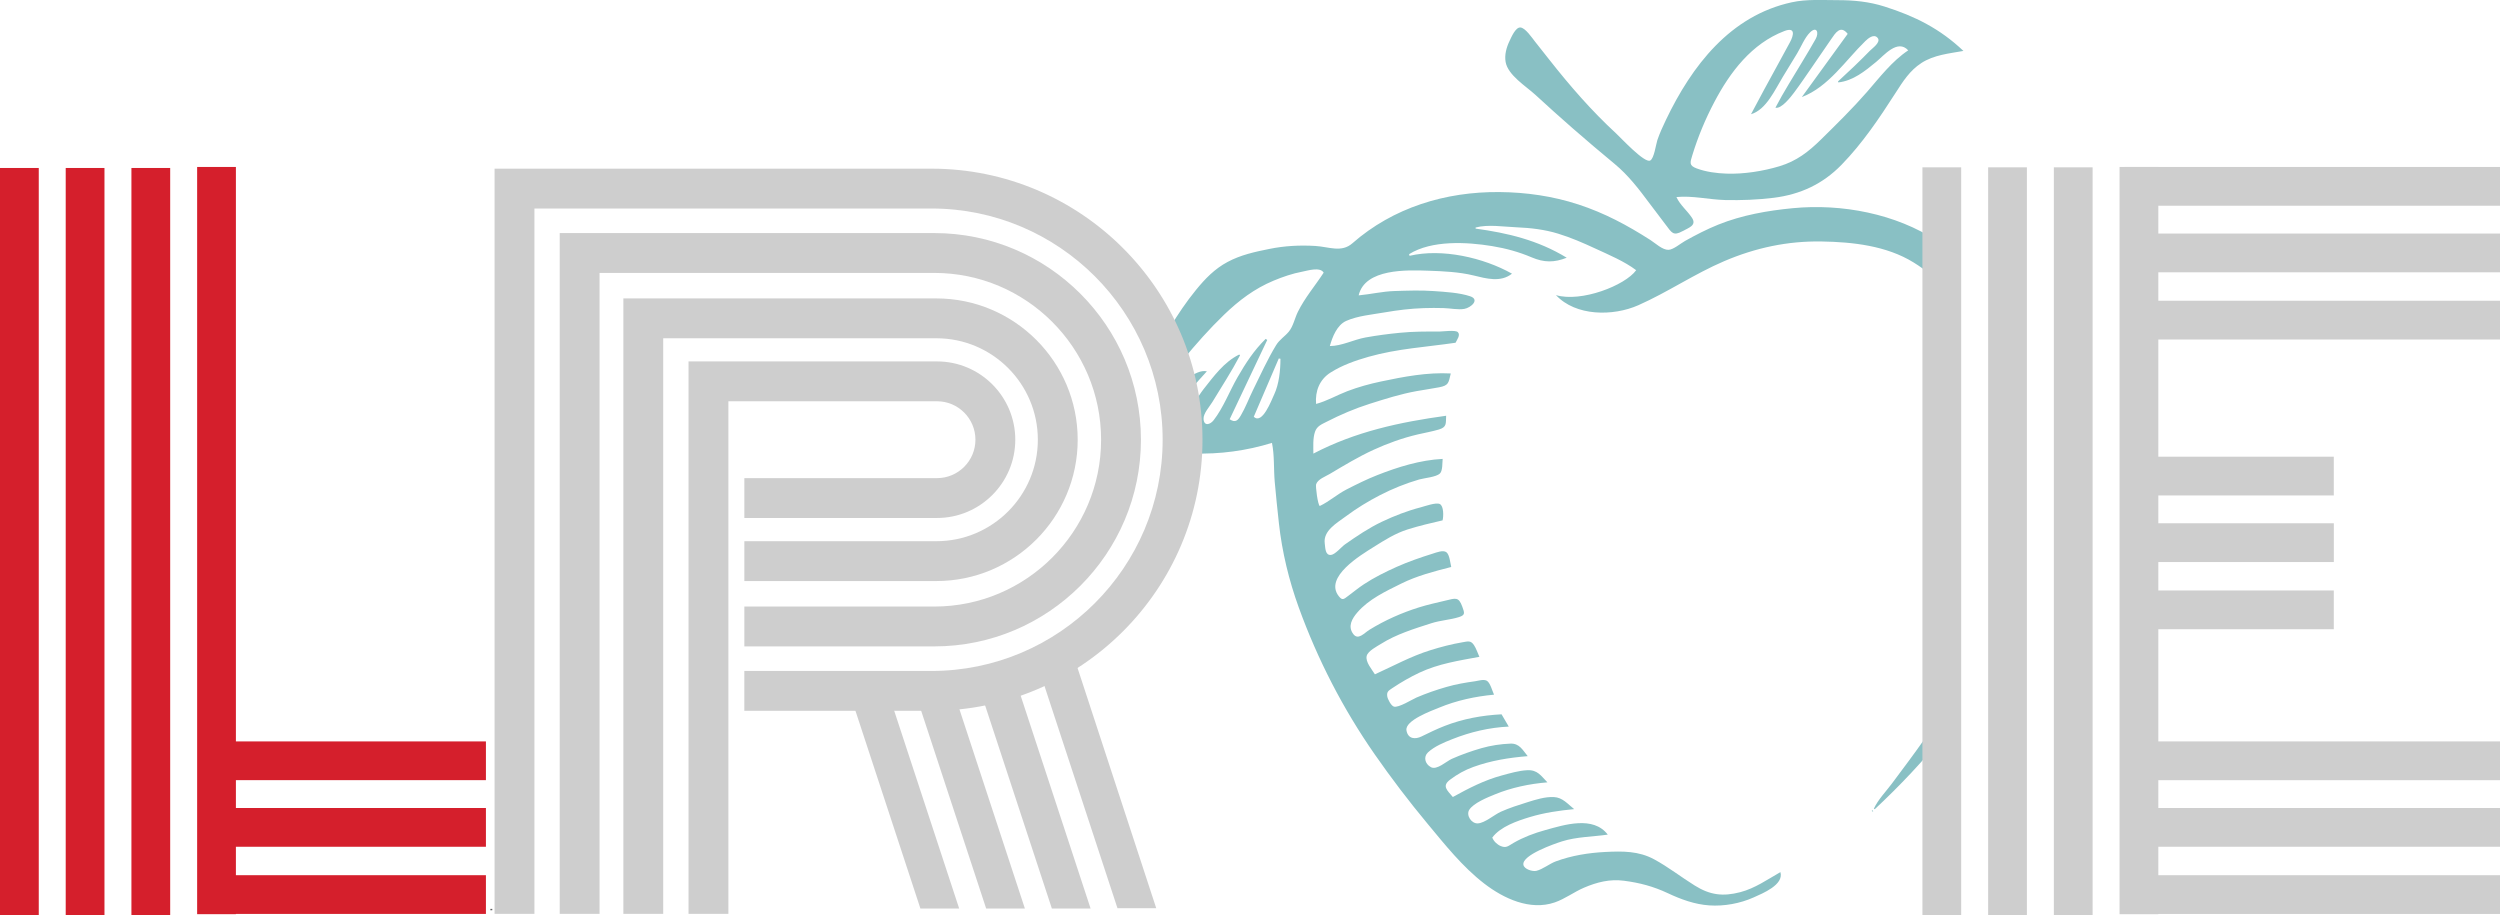
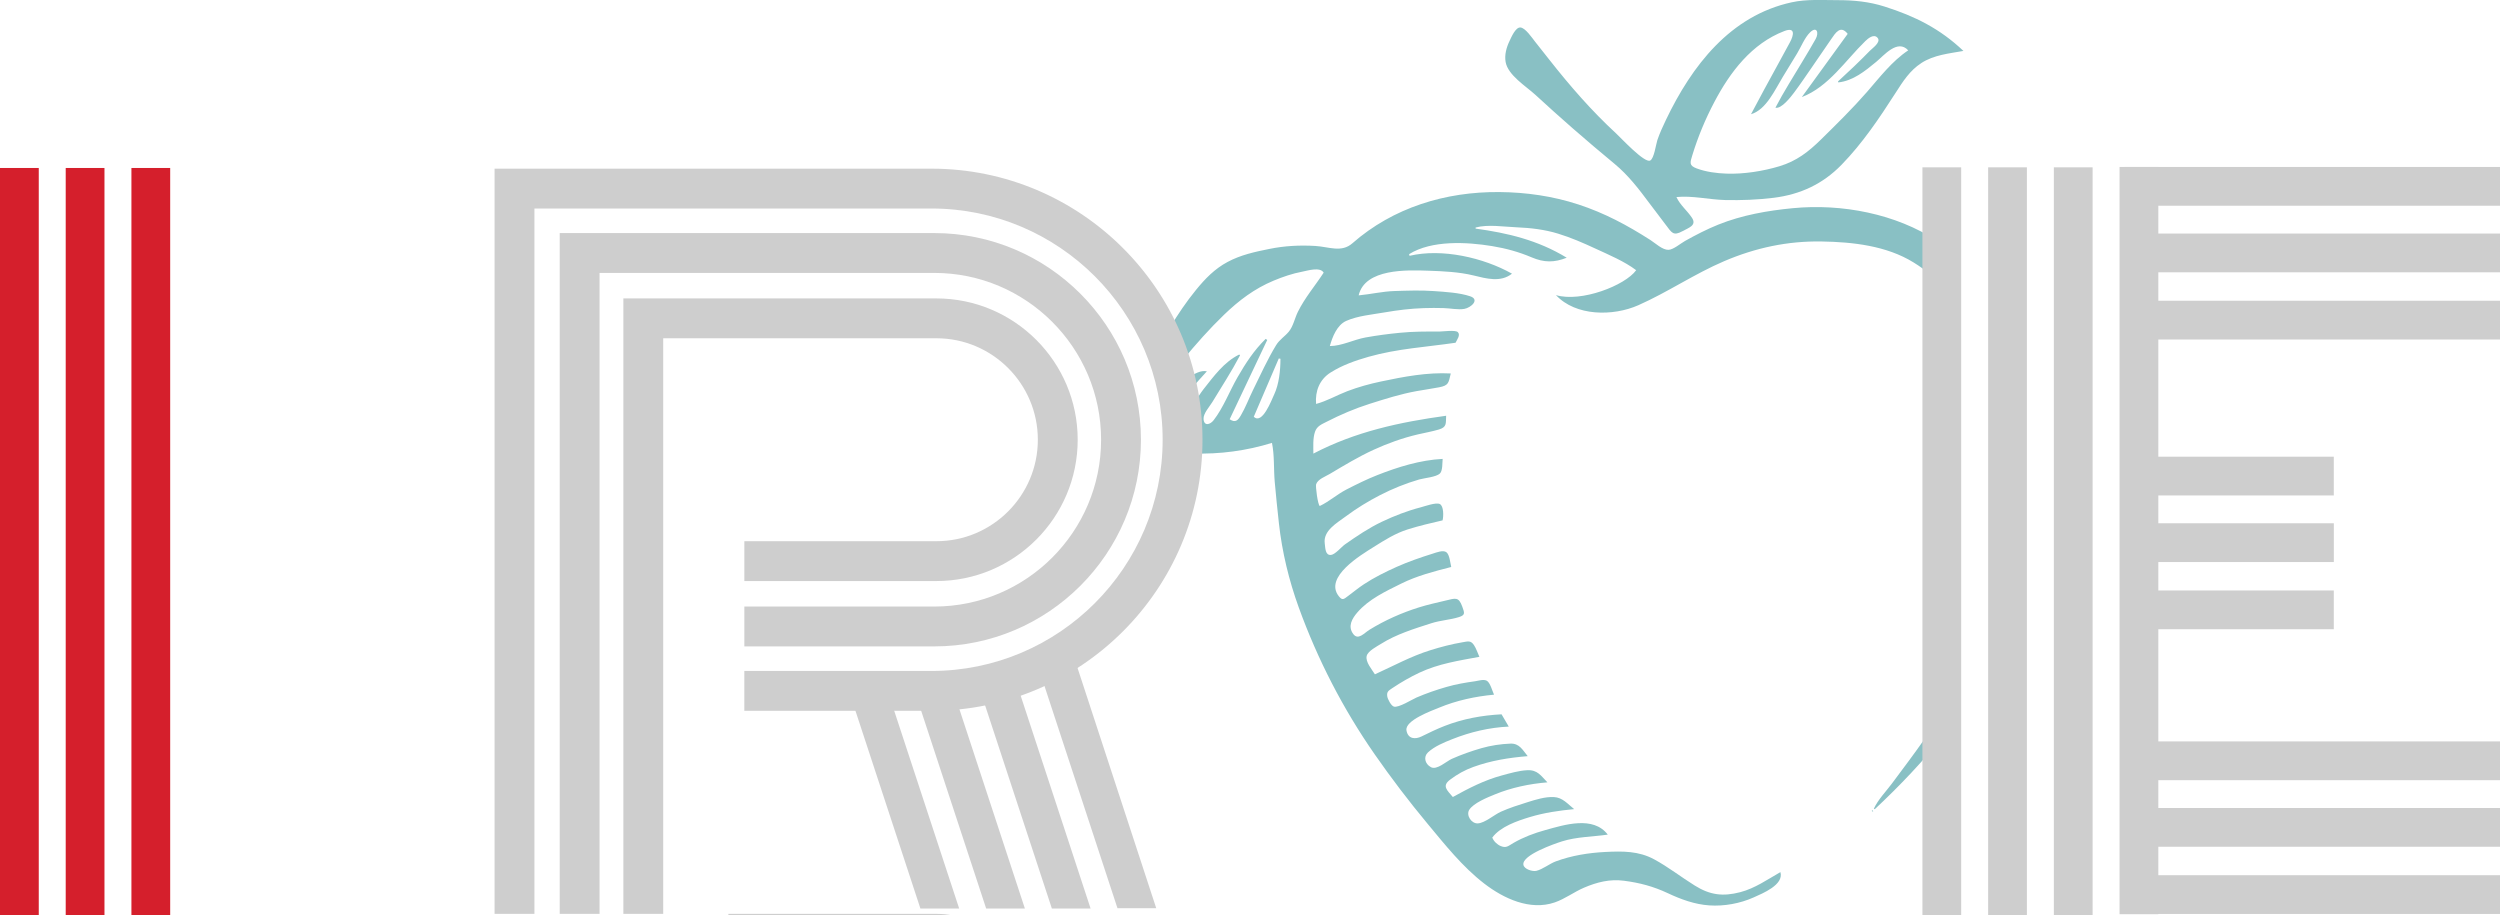
<svg xmlns="http://www.w3.org/2000/svg" id="Layer_2" data-name="Layer 2" viewBox="0 0 690.13 252.65">
  <defs>
    <style> .cls-1 { fill: #d51f2c; } .cls-2 { fill: #cecece; } .cls-3 { fill: #89c0c4; } .cls-4 { fill: #606060; } </style>
  </defs>
  <g id="Layer_1-2" data-name="Layer 1">
    <g>
      <path class="cls-3" d="M327.86,104.46c.24,1.09.45,2.17.64,3.27,1.52-1.76,3.08-3.5,4.66-5.23-1.6-.35-3.52.63-5.3,1.96Z" />
      <path class="cls-3" d="M536.62,195.69c-.4.68-.79,1.36-1.2,2.03-2.65,4.33-5.64,8.45-8.65,12.53-1.51,2.04-3.03,4.08-4.55,6.11-1.62,2.16-3.8,4.4-4.93,6.86.08.06.15.12.23.17,6.97-6.5,13.47-13.39,19.39-20.77-.11-2.31-.21-4.62-.28-6.93Z" />
      <path class="cls-3" d="M429.5,81.44c5.47,5.9,15.79,5.91,22.78,2.81,8.11-3.59,15.5-8.66,23.67-12.15,8.64-3.69,17.49-5.6,26.91-5.44,8.59.14,17.91,1.17,25.37,5.78,1.82,1.12,3.54,2.37,5.18,3.73,0-1.04.03-2.09.1-3.14.15-2.3.59-4.47,1.28-6.5-11.45-7.56-26.42-10.36-39.88-9.06-6.98.67-14.04,1.91-20.58,4.54-3.16,1.27-6.21,2.85-9.18,4.51-1.18.66-3.21,2.4-4.56,2.45-1.66.05-3.62-1.83-4.99-2.71-6.41-4.1-12.65-7.45-19.9-9.82-7.06-2.3-14.33-3.35-21.75-3.42-14.87-.14-29.36,4.26-40.62,14.14-3.02,2.65-6.47.97-10.21.74-4.3-.26-8.5-.04-12.72.82-3.98.8-7.89,1.65-11.5,3.58-3.59,1.91-6.23,4.65-8.77,7.77-2.66,3.26-4.97,6.7-7.11,10.24.27.46.52.94.74,1.43,1.09,2.51,2.01,5.04,2.78,7.61,3.58-4.33,7.3-8.55,11.35-12.45,4.11-3.96,8.39-7.21,13.69-9.42,2.55-1.06,5.19-1.97,7.91-2.48,1.36-.25,4.94-1.42,5.91.27-2.37,3.65-5.17,6.88-7.12,10.82-.86,1.74-1.29,4.02-2.52,5.49-1.12,1.34-2.54,2.15-3.5,3.73-2.4,3.94-4.33,8.25-6.37,12.38-1.12,2.28-2.05,4.78-3.34,6.97-.81,1.39-1.51,2.15-3.1,1.08,3.44-7.27,6.91-14.58,10.37-21.89-.14-.1-.29-.2-.43-.3-3.25,3.2-5.5,6.66-7.78,10.62-2.18,3.79-3.91,8.39-6.59,11.84-.97,1.25-2.66,1.7-2.78-.35-.09-1.54,1.68-3.42,2.43-4.67,2.58-4.27,5.34-8.49,7.65-12.91-.08-.07-.15-.14-.23-.21-4.25,2.1-7.02,6.01-9.89,9.62-.72.9-1.82,2.71-3.09,4.4.49,4.4.56,8.84.23,13.29,7.35.26,14.8-.75,21.79-2.92.71,3.47.45,7.18.76,10.73.34,3.84.74,7.68,1.16,11.51.86,7.85,2.78,15.76,5.47,23.18,5.2,14.35,12.2,27.95,20.92,40.49,4.6,6.61,9.45,12.99,14.6,19.18,4.84,5.82,9.65,11.91,15.68,16.56,5.34,4.12,12.65,7.55,19.46,5.21,2.87-.99,5.31-2.88,8.09-4.07,3.59-1.53,7.12-2.43,11.01-1.92,4.38.57,8.12,1.56,12.11,3.43,3.63,1.71,7.43,3.1,11.47,3.38,4.07.28,8.51-.53,12.23-2.2,2.47-1.11,8.42-3.49,7.4-6.99-3.63,2.06-7,4.47-11.09,5.54-4.8,1.25-8.34.8-12.57-1.84-3.76-2.34-7.27-5.1-11.18-7.22-4.32-2.34-8.74-2.28-13.52-2.04-4.64.24-9.26.98-13.63,2.59-1.78.66-3.62,2.2-5.39,2.62-1.01.24-3.35-.42-3.57-1.67-.46-2.7,8.66-5.83,10.67-6.47,4.03-1.27,8.46-1.26,12.62-1.86-4.02-5.26-11.91-2.73-17.26-1.25-3.04.84-6.02,1.96-8.76,3.54-1.44.83-1.98,1.51-3.52.87-1-.41-1.97-1.34-2.34-2.35,2.26-3.04,6.92-4.61,10.38-5.66,4-1.21,8.07-1.79,12.22-2.19-1.78-1.41-3.18-3.22-5.61-3.33-2.41-.11-5,.71-7.27,1.42-2.47.77-4.97,1.57-7.33,2.62-1.81.8-4.44,3.14-6.4,3.23-1.75.09-3.27-2.24-2.36-3.73,1.17-1.89,5.11-3.47,7.1-4.28,4.58-1.88,9.57-2.92,14.49-3.32-1.81-1.85-2.73-3.49-5.57-3.35-2.32.11-4.73.83-6.96,1.43-4.83,1.29-9.22,3.56-13.58,5.97-1.55-1.86-3.09-3.02-.78-4.77,2.01-1.52,4.1-2.69,6.47-3.54,4.91-1.77,9.8-2.54,14.98-2.97-1.43-1.75-2.31-3.55-4.75-3.46-2.66.1-5.45.52-8,1.25-2.77.8-5.58,1.79-8.21,2.96-1.49.67-4.12,3.17-5.74,2.3-1.73-.92-2.1-2.9-.84-4.08,1.8-1.68,4.43-2.75,6.69-3.65,5.01-1.99,10.24-3.23,15.62-3.48-.75-1.28-1.36-2.32-1.99-3.39-5.38.28-10.65,1.24-15.69,3.2-2.21.86-4.29,1.88-6.42,2.92-1.67.82-3.73.75-4.14-1.68-.47-2.75,6.93-5.42,9-6.27,4.84-2,9.98-3.11,15.17-3.59-.44-.95-1.07-3.34-1.98-3.84-.88-.49-2.33,0-3.28.14-2.67.37-5.29.82-7.88,1.57-2.8.8-5.54,1.76-8.22,2.9-1.19.51-5.02,2.93-6.29,2.52-.78-.25-1.73-2.09-1.83-2.87-.16-1.25.35-1.52,1.44-2.25,2.36-1.58,4.89-3.04,7.46-4.25,5.28-2.48,10.86-3.31,16.54-4.37-.48-1.04-.86-2.28-1.49-3.23-.9-1.35-1.65-1.04-3.2-.78-3.01.51-5.94,1.28-8.85,2.19-5.41,1.69-10.17,4.33-15.3,6.65-.78-1.29-2.7-3.44-2.26-5.1.37-1.37,2.84-2.61,3.93-3.3,4.25-2.68,9.18-4.18,13.94-5.71,2.49-.8,5.15-.92,7.6-1.69,1.8-.57,1.53-1.15.91-2.88-1.01-2.83-1.91-2.31-4.64-1.67-2.45.58-4.91,1.12-7.31,1.87-4.77,1.49-9.42,3.56-13.67,6.18-1.5.93-3.12,2.99-4.48,1.17-1.59-2.13-.31-4.28,1.15-5.97,3.14-3.64,7.8-5.81,12.03-7.91,4.45-2.21,9.08-3.39,13.87-4.62-.27-1.06-.44-3.38-1.33-4.07-.9-.69-2.8.08-3.73.37-3.39,1.06-6.76,2.22-10.01,3.67-3.1,1.39-6.2,2.93-9.04,4.8-1.49.98-2.85,2.11-4.28,3.17-1.28.95-1.63,1.41-2.64.14-4.19-5.28,6.14-11.41,9.62-13.6,2.98-1.88,6.01-3.79,9.38-4.85,3.18-1,6.4-1.75,9.64-2.5.28-1.05.36-3.99-.79-4.52-1.07-.49-4.16.64-5.2.91-3.7.95-7.32,2.36-10.76,3.99-3.58,1.7-6.95,3.98-10.19,6.25-.95.67-2.7,2.79-3.85,2.91-1.61.17-1.57-1.87-1.74-3.18-.46-3.5,3.28-5.58,5.83-7.47,2.96-2.21,6.13-4.15,9.41-5.84,3.48-1.79,7.09-3.25,10.84-4.34,1.35-.39,4.69-.65,5.72-1.65.78-.77.64-2.99.75-4.03-6.19.32-12.31,2.22-18.05,4.48-2.9,1.14-5.74,2.55-8.51,3.97-2.56,1.32-4.78,3.33-7.36,4.55-.54-.26-1.21-5.39-1.01-6,.48-1.41,2.56-2.12,3.76-2.84,3.95-2.35,7.9-4.74,12.08-6.66,3.98-1.82,7.99-3.26,12.24-4.26,1.92-.45,3.91-.79,5.8-1.35,2.24-.67,1.91-1.66,2.01-3.8-12.75,1.76-25,4.36-36.65,10.45,0-1.93-.18-4.21.46-6.05.54-1.55,1.8-2.02,3.18-2.73,3.88-1.99,7.77-3.65,11.93-4.97,4.26-1.35,8.54-2.71,12.94-3.5,2.06-.37,4.14-.66,6.19-1.05,2.68-.51,2.61-1.21,3.23-3.82-6.44-.36-13.01.89-19.28,2.22-3.13.66-6.25,1.52-9.25,2.66-2.9,1.11-5.65,2.73-8.65,3.53-.3-3.57.98-6.76,4-8.67,3.23-2.04,6.86-3.31,10.51-4.35,7.91-2.24,15.92-2.69,23.99-3.87.4-.83,1.45-2.16.61-2.95-.67-.63-4.19-.14-5.11-.14-3.63-.02-7.25-.02-10.86.34-3.19.31-6.38.73-9.53,1.3-3.23.59-6.56,2.36-9.81,2.36.69-2.51,1.98-5.81,4.52-6.94,3.15-1.41,7.23-1.76,10.61-2.35,3.58-.62,7.15-1.06,10.79-1.18,1.82-.06,3.64-.06,5.47-.01,1.79.04,3.99.53,5.74.22,1.82-.33,4.35-2.55,1.61-3.48-2.96-1-6.98-1.22-10.09-1.44-3.59-.26-7.18-.12-10.77-.01-3.38.1-6.58.89-9.93,1.2,1.75-7.45,13.38-7.01,19.25-6.81,4.1.14,8.5.34,12.5,1.32,3.49.85,7.45,1.98,10.58-.5-7.88-4.44-19.35-7.05-28.28-4.93-.04-.15-.08-.31-.12-.46,6.26-3.9,15.92-3.37,22.93-2.22,3.78.62,7.39,1.61,10.91,3.11,3.39,1.44,6.19,1.48,9.67.1-7.93-4.86-16.41-6.85-25.15-8.04,0-.1,0-.2-.01-.3,3.4-.93,7.81-.2,11.33-.06,3.88.16,7.72.61,11.45,1.75,3.53,1.08,6.95,2.57,10.29,4.12,3.71,1.72,8,3.51,11.26,5.97-3.05,4.23-15.21,8.94-22.13,6.88ZM351.74,108.89c-.74,1.58-3.29,8.45-5.63,6.15,2.29-5.34,4.59-10.71,6.9-16.08.15.03.31.05.46.08,0,3.17-.38,6.96-1.73,9.86Z" />
      <path class="cls-3" d="M530.36,17.43c-3.14,2.03-5.07,5.07-7.04,8.15-4.5,7-9.14,13.94-14.97,19.92-5.19,5.32-11.36,8.18-18.7,9.1-4.45.55-8.95.72-13.43.62-4.41-.11-9.09-1.27-13.44-.82,1.05,2.25,2.91,3.66,4.27,5.69,1.42,2.12-.84,2.77-2.62,3.74-2.53,1.38-2.94.41-4.58-1.75-1.5-1.97-3-3.93-4.48-5.92-2.96-3.97-5.84-7.76-9.67-10.93-3.91-3.22-7.77-6.52-11.59-9.84-3.47-3.02-6.88-6.11-10.27-9.22-2.58-2.37-7.58-5.42-8.21-9.07-.34-1.96.23-4.02,1.08-5.78.48-1.01,1.64-3.81,2.99-3.74,1.37.07,3.27,2.93,4.02,3.87,1.34,1.68,2.67,3.37,4,5.06,5.7,7.24,11.66,14.1,18.44,20.35,1.34,1.24,7.81,8.24,9.37,7.46,1.1-.55,1.61-4.52,1.99-5.65.66-1.94,1.51-3.78,2.39-5.62,7.13-14.88,17.71-28.72,34.72-32.42,4.12-.9,8.45-.59,12.64-.59,4.46,0,8.68.41,12.94,1.76,8.43,2.67,15.34,6.12,21.8,12.26-4.02.72-8.14,1.09-11.65,3.36ZM490.67,18.01c1.15-2.11,2.29-4.22,3.44-6.32,1.08-1.97,1.56-4.31-1.54-3.12-9.02,3.46-14.99,11.35-19.32,19.59-2.49,4.73-4.5,9.54-6.07,14.66-.63,2.06-.97,2.87,1.18,3.67,2.56.96,5.52,1.35,8.23,1.44,4.79.17,10.08-.67,14.67-2.05,4.7-1.42,7.98-3.98,11.43-7.37,4.34-4.27,8.69-8.54,12.7-13.13,3.5-4.01,6.9-8.5,11.38-11.48-2.94-3.22-6.7,1.42-8.83,3.17-3.08,2.54-6.38,5.24-10.47,5.68-.03-.09-.06-.18-.08-.27,3.01-2.75,5.94-5.54,8.79-8.46.68-.7,3.11-2.35,2.17-3.53-1.03-1.3-2.7.15-3.44.87-5.46,5.31-10.12,12.61-17.51,15.44,4.34-5.98,8.52-11.74,12.66-17.45-1.98-2.53-3.36-.3-4.62,1.55-1.73,2.53-3.46,5.06-5.2,7.58-1.64,2.37-3.25,4.77-4.98,7.08-.88,1.17-3.5,4.59-5.15,4.17,2.27-4.39,4.98-8.58,7.5-12.83,1.21-2.04,2.47-4.06,3.61-6.14.98-1.79.29-3.6-1.54-1.83-1.49,1.44-2.51,4.06-3.58,5.82-1.32,2.17-2.64,4.35-3.97,6.51-2.11,3.44-4.54,9.04-8.76,10.27,2.37-4.54,4.85-9.02,7.3-13.52Z" />
      <path class="cls-3" d="M516.92,223.68c-.07.04-.15.08-.22.13.08.22.22.26.42.11-.07-.08-.14-.16-.2-.24Z" />
    </g>
-     <path class="cls-4" d="M135.9,251.27v-.38h-.53v.4c.18,0,.35-.01.53-.02Z" />
    <g>
      <rect class="cls-2" x="530.69" y="46.19" width="10.7" height="206.45" />
      <rect class="cls-2" x="548.83" y="46.19" width="10.7" height="206.45" />
      <rect class="cls-2" x="566.97" y="46.19" width="10.7" height="206.45" />
      <rect class="cls-2" x="585.11" y="46.09" width="10.7" height="206.28" />
      <rect class="cls-2" x="632.93" y="-.42" width="10.7" height="103.7" transform="translate(689.71 -586.84) rotate(90)" />
      <rect class="cls-2" x="632.93" y="17.97" width="10.7" height="103.7" transform="translate(708.1 -568.46) rotate(90)" />
      <rect class="cls-2" x="632.93" y="36.51" width="10.7" height="103.7" transform="translate(726.64 -549.91) rotate(90)" />
      <rect class="cls-2" x="632.93" y="158.16" width="10.7" height="103.7" transform="translate(848.29 -428.26) rotate(90)" />
      <rect class="cls-2" x="632.93" y="176.55" width="10.7" height="103.7" transform="translate(866.68 -409.88) rotate(90)" />
      <rect class="cls-2" x="632.93" y="195.09" width="10.7" height="103.7" transform="translate(885.22 -391.33) rotate(90)" />
      <rect class="cls-2" x="612.19" y="104.71" width="10.7" height="53.43" transform="translate(748.96 -486.12) rotate(90)" />
      <rect class="cls-2" x="612.19" y="123.09" width="10.7" height="53.43" transform="translate(767.35 -467.74) rotate(90)" />
      <rect class="cls-2" x="612.19" y="141.64" width="10.7" height="53.43" transform="translate(785.89 -449.19) rotate(90)" />
    </g>
    <g>
      <rect class="cls-1" y="46.37" width="10.7" height="206.28" />
      <rect class="cls-1" x="18.14" y="46.37" width="10.7" height="206.28" />
      <rect class="cls-1" x="36.28" y="46.37" width="10.7" height="206.28" />
-       <polygon class="cls-1" points="134.14 215.36 134.14 204.67 65.12 204.67 65.12 46.09 54.42 46.09 54.42 252.36 65.12 252.36 65.12 252.29 134.14 252.29 134.14 241.6 65.12 241.6 65.12 233.75 134.14 233.75 134.14 223.05 65.12 223.05 65.12 215.36 134.14 215.36" />
    </g>
    <g>
      <g>
        <polygon class="cls-2" points="254.08 250.8 264.78 250.8 243.24 185.23 232.54 185.23 254.08 250.8" />
        <polygon class="cls-2" points="272.23 250.8 282.92 250.8 261.38 185.23 250.68 185.23 272.23 250.8" />
        <polygon class="cls-2" points="290.37 250.8 301.06 250.8 279.52 185.23 268.82 185.23 290.37 250.8" />
        <polygon class="cls-2" points="308.48 250.71 319.18 250.71 297.25 183.76 286.94 185.14 308.48 250.71" />
      </g>
      <path class="cls-2" d="M147.53,252.28h-11V46.56h120.6c41.26,0,74.82,33.57,74.82,74.83s-33.57,74.83-74.82,74.83h-51.66v-11h51.66c35.19,0,63.82-28.63,63.82-63.83s-28.63-63.83-63.82-63.83h-109.6v194.72Z" />
      <path class="cls-2" d="M165.51,252.28h-11V64.34h103.4c31.46,0,57.05,25.59,57.05,57.05s-25.59,57.05-57.05,57.05h-52.43v-11h52.43c25.39,0,46.05-20.66,46.05-46.05s-20.66-46.05-46.05-46.05h-92.4v176.94Z" />
      <path class="cls-2" d="M183.08,252.28h-11V82.38h86.41c21.51,0,39.01,17.5,39.01,39.01s-17.5,39.01-39.01,39.01h-53.01v-11h53.01c15.44,0,28.01-12.56,28.01-28.01s-12.56-28.01-28.01-28.01h-75.41v158.9Z" />
-       <path class="cls-2" d="M201.07,252.28h-11V99.77h68.59c11.92,0,21.61,9.7,21.61,21.61s-9.7,21.61-21.61,21.61h-53.18v-11h53.18c5.85,0,10.61-4.76,10.61-10.61s-4.76-10.61-10.61-10.61h-57.59v141.51Z" />
+       <path class="cls-2" d="M201.07,252.28h-11h68.59c11.92,0,21.61,9.7,21.61,21.61s-9.7,21.61-21.61,21.61h-53.18v-11h53.18c5.85,0,10.61-4.76,10.61-10.61s-4.76-10.61-10.61-10.61h-57.59v141.51Z" />
    </g>
  </g>
</svg>